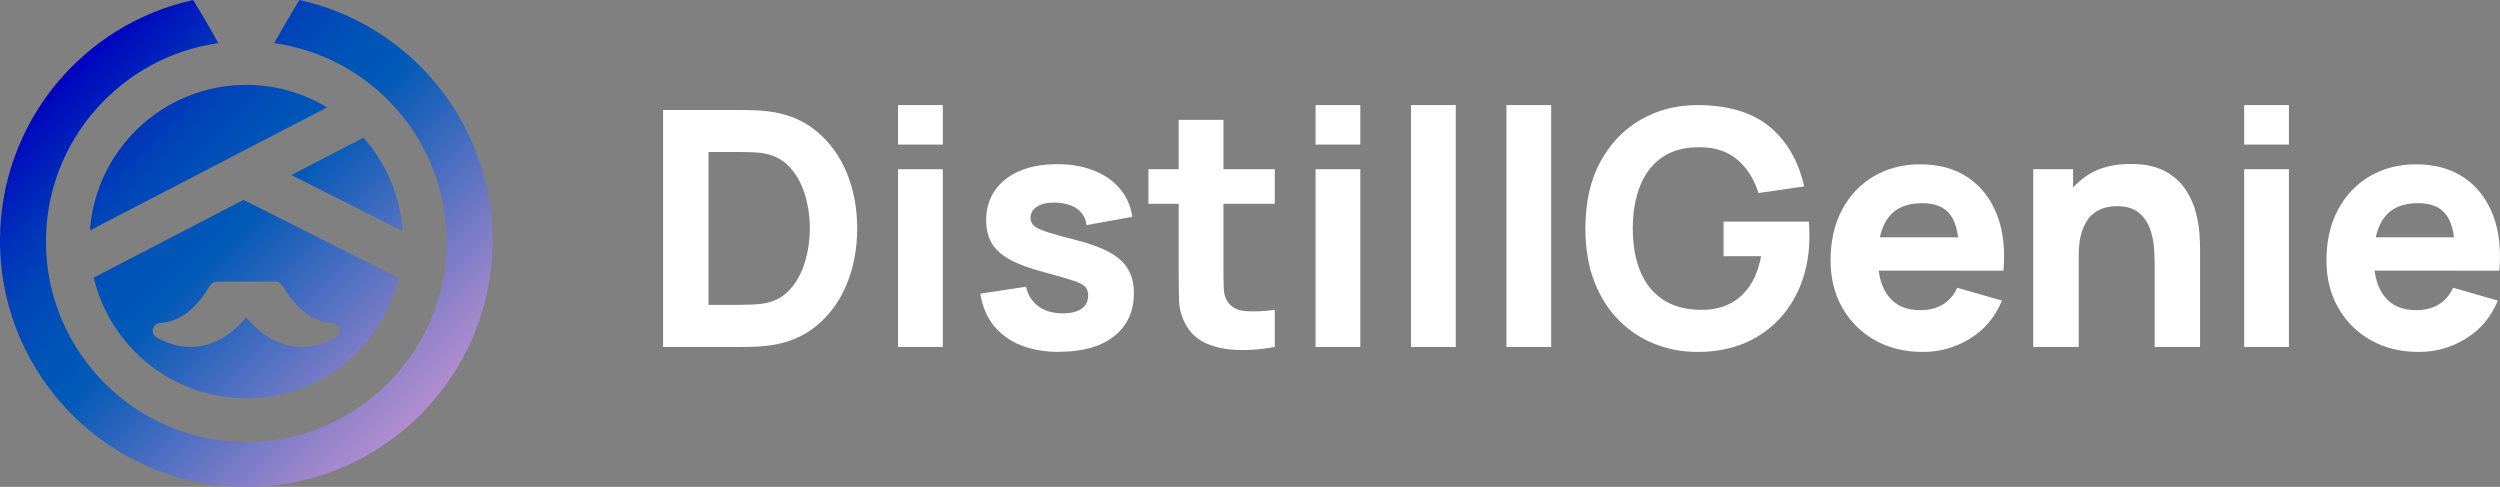
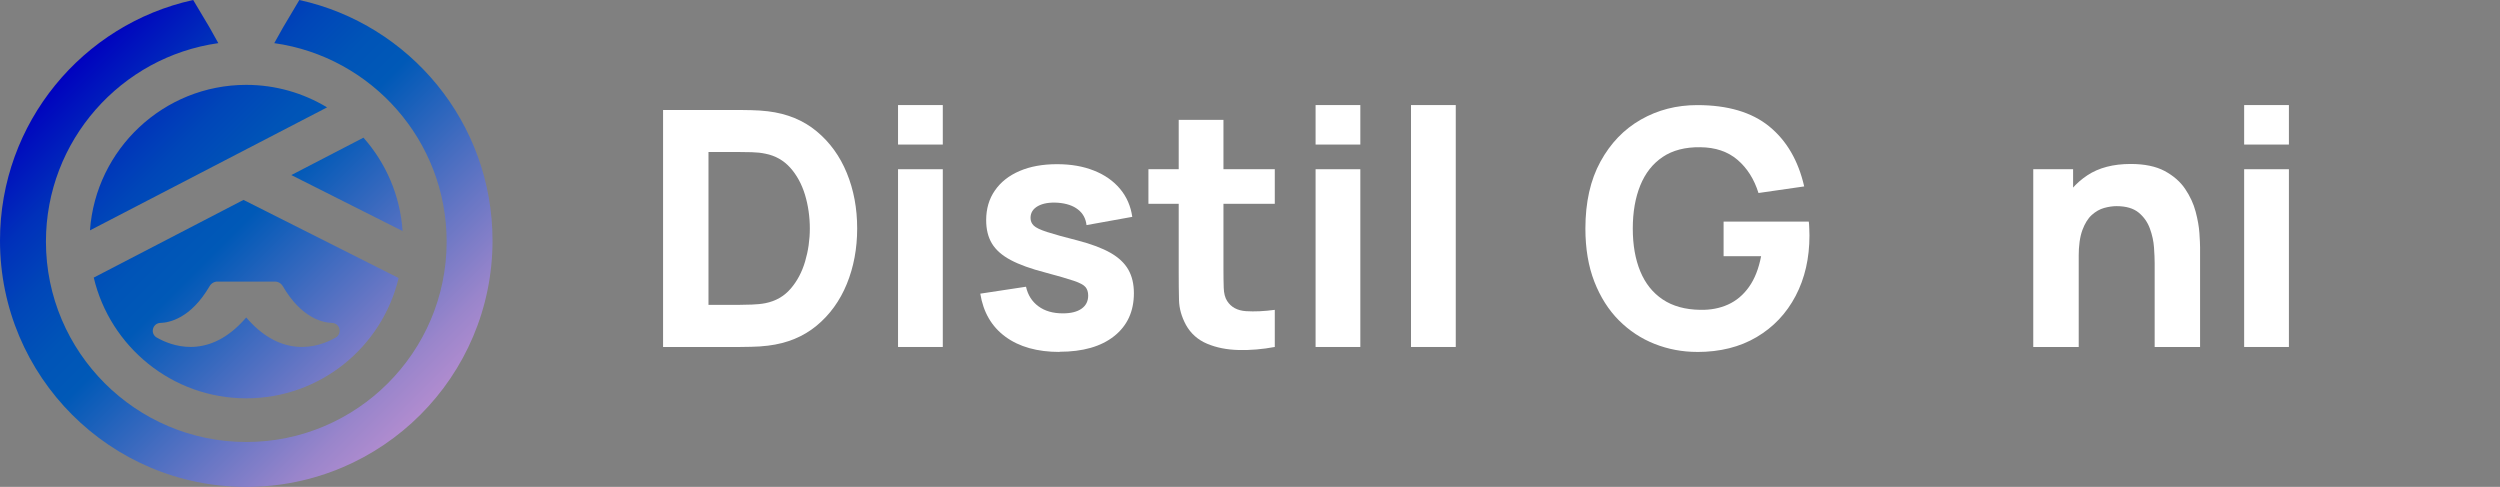
<svg xmlns="http://www.w3.org/2000/svg" width="267" height="52" viewBox="0 0 267 52" fill="none">
  <rect x="0" y="0" width="267" height="52" fill="#808080" stroke="none" />
  <g clip-path="url(#clip0_10753_9509)">
    <path d="M70.816 37.057V11.746H79.002C79.199 11.746 79.612 11.751 80.23 11.765C80.849 11.779 81.448 11.816 82.025 11.887C84.063 12.135 85.792 12.843 87.207 14.015C88.622 15.187 89.705 16.677 90.44 18.477C91.181 20.282 91.546 22.255 91.546 24.402C91.546 26.548 91.176 28.522 90.44 30.326C89.7 32.131 88.622 33.621 87.207 34.788C85.787 35.96 84.063 36.668 82.025 36.916C81.453 36.987 80.853 37.029 80.23 37.038C79.607 37.052 79.199 37.057 79.002 37.057H70.816ZM75.666 32.557H79.002C79.321 32.557 79.748 32.548 80.286 32.529C80.825 32.511 81.312 32.464 81.744 32.379C82.845 32.159 83.745 31.643 84.443 30.832C85.141 30.022 85.656 29.051 85.989 27.912C86.322 26.778 86.49 25.606 86.49 24.397C86.49 23.188 86.317 21.931 85.97 20.792C85.623 19.658 85.099 18.697 84.396 17.91C83.693 17.127 82.807 16.625 81.744 16.415C81.308 16.321 80.825 16.269 80.286 16.255C79.748 16.246 79.321 16.236 79.002 16.236H75.666V32.548V32.557Z" fill="white" />
    <path d="M95.91 15.439V11.221H100.69V15.439H95.91ZM95.91 37.057V18.073H100.69V37.057H95.91Z" fill="white" />
    <path d="M113.167 37.587C110.777 37.587 108.847 37.043 107.376 35.961C105.904 34.878 105.014 33.345 104.695 31.363L109.578 30.622C109.775 31.512 110.22 32.211 110.904 32.712C111.588 33.219 112.46 33.467 113.514 33.467C114.381 33.467 115.046 33.298 115.515 32.965C115.983 32.633 116.218 32.164 116.218 31.569C116.218 31.194 116.124 30.894 115.936 30.664C115.749 30.434 115.332 30.209 114.681 29.989C114.029 29.769 113.022 29.474 111.649 29.108C110.103 28.709 108.866 28.264 107.943 27.772C107.015 27.28 106.349 26.689 105.937 26.005C105.525 25.321 105.323 24.491 105.323 23.516C105.323 22.297 105.632 21.238 106.256 20.343C106.874 19.448 107.75 18.754 108.884 18.266C110.014 17.779 111.349 17.535 112.881 17.535C114.414 17.535 115.688 17.765 116.836 18.22C117.984 18.674 118.912 19.326 119.62 20.169C120.327 21.013 120.763 22.011 120.927 23.16L116.04 24.041C115.96 23.338 115.655 22.78 115.126 22.372C114.601 21.96 113.884 21.721 112.98 21.651C112.099 21.594 111.396 21.712 110.862 22.002C110.328 22.297 110.061 22.719 110.061 23.268C110.061 23.596 110.173 23.872 110.403 24.093C110.632 24.318 111.105 24.543 111.827 24.777C112.549 25.011 113.645 25.316 115.121 25.691C116.56 26.066 117.717 26.502 118.593 26.999C119.465 27.495 120.102 28.096 120.5 28.789C120.899 29.488 121.1 30.327 121.1 31.311C121.1 33.256 120.397 34.784 118.992 35.9C117.586 37.015 115.641 37.568 113.158 37.568L113.167 37.587Z" fill="white" />
    <path d="M122.652 21.767V18.074H136.147V21.767H122.652ZM136.147 37.057C134.835 37.301 133.551 37.413 132.291 37.381C131.031 37.352 129.906 37.127 128.917 36.71C127.929 36.293 127.174 35.623 126.659 34.7C126.19 33.832 125.942 32.951 125.918 32.056C125.895 31.161 125.886 30.143 125.886 29.005V12.801H130.665V28.728C130.665 29.464 130.674 30.129 130.693 30.725C130.712 31.315 130.829 31.789 131.054 32.14C131.476 32.806 132.15 33.171 133.073 33.232C133.997 33.293 135.023 33.242 136.147 33.092V37.066V37.057Z" fill="white" />
    <path d="M140.504 15.439V11.221H145.283V15.439H140.504ZM140.504 37.057V18.073H145.283V37.057H140.504Z" fill="white" />
-     <path d="M150.695 37.057V11.221H155.475V37.057H150.695Z" fill="white" />
-     <path d="M160.887 37.057V11.221H165.666V37.057H160.887Z" fill="white" />
+     <path d="M150.695 37.057V11.221H155.475V37.057Z" fill="white" />
    <path d="M181.269 37.586C179.676 37.586 178.158 37.3 176.719 36.733C175.281 36.165 174.006 35.322 172.896 34.211C171.79 33.1 170.918 31.722 170.276 30.081C169.639 28.441 169.32 26.547 169.32 24.405C169.32 21.607 169.854 19.221 170.928 17.262C172.001 15.298 173.439 13.803 175.248 12.771C177.057 11.74 179.062 11.225 181.264 11.225C184.521 11.225 187.079 11.979 188.944 13.493C190.805 15.007 192.056 17.145 192.688 19.91L187.806 20.613C187.346 19.137 186.601 17.956 185.566 17.07C184.53 16.184 183.204 15.738 181.588 15.724C179.985 15.701 178.645 16.048 177.581 16.76C176.513 17.477 175.716 18.49 175.182 19.802C174.648 21.115 174.381 22.652 174.381 24.41C174.381 26.168 174.648 27.691 175.182 28.98C175.716 30.269 176.513 31.272 177.581 31.984C178.645 32.697 179.98 33.067 181.588 33.09C182.679 33.114 183.663 32.926 184.549 32.528C185.435 32.13 186.18 31.502 186.789 30.648C187.398 29.795 187.829 28.699 188.087 27.363H184.08V23.669H193.18C193.204 23.824 193.222 24.091 193.232 24.48C193.246 24.869 193.251 25.089 193.251 25.15C193.251 27.574 192.759 29.725 191.775 31.6C190.791 33.475 189.404 34.942 187.609 36.001C185.819 37.061 183.701 37.59 181.264 37.59L181.269 37.586Z" fill="white" />
-     <path d="M205.377 37.587C203.432 37.587 201.717 37.169 200.237 36.331C198.756 35.492 197.594 34.338 196.76 32.867C195.921 31.395 195.504 29.712 195.504 27.814C195.504 25.742 195.916 23.938 196.732 22.4C197.552 20.867 198.681 19.672 200.124 18.824C201.567 17.975 203.221 17.549 205.096 17.549C207.087 17.549 208.779 18.017 210.175 18.955C211.567 19.892 212.598 21.209 213.268 22.911C213.938 24.608 214.167 26.609 213.971 28.906H209.243V27.148C209.243 25.217 208.933 23.825 208.319 22.972C207.706 22.124 206.698 21.697 205.307 21.697C203.681 21.697 202.481 22.194 201.713 23.183C200.944 24.172 200.56 25.634 200.56 27.57C200.56 29.342 200.944 30.706 201.713 31.676C202.481 32.646 203.606 33.124 205.096 33.124C206.033 33.124 206.834 32.918 207.504 32.51C208.17 32.098 208.68 31.507 209.032 30.734L213.811 32.103C213.094 33.837 211.97 35.187 210.428 36.143C208.886 37.104 207.204 37.587 205.377 37.587ZM199.089 28.901V25.348H211.67V28.901H199.089Z" fill="white" />
    <path d="M217.152 37.057V18.074H221.407V24.364H222.007V37.057H217.157H217.152ZM230.118 37.057V28.096C230.118 27.664 230.094 27.107 230.048 26.436C230.001 25.761 229.855 25.086 229.607 24.407C229.359 23.727 228.96 23.16 228.403 22.701C227.845 22.246 227.058 22.016 226.041 22.016C225.629 22.016 225.193 22.082 224.725 22.208C224.256 22.34 223.816 22.588 223.408 22.954C222.996 23.324 222.663 23.863 222.396 24.58C222.133 25.297 222.002 26.244 222.002 27.43L219.261 26.127C219.261 24.627 219.566 23.221 220.175 21.908C220.784 20.596 221.702 19.537 222.925 18.726C224.148 17.915 225.695 17.512 227.555 17.512C229.04 17.512 230.254 17.765 231.191 18.266C232.128 18.773 232.859 19.41 233.379 20.183C233.899 20.957 234.274 21.763 234.494 22.602C234.715 23.441 234.851 24.205 234.897 24.894C234.944 25.588 234.968 26.089 234.968 26.408V37.062H230.118V37.057Z" fill="white" />
    <path d="M239.676 15.439V11.221H244.455V15.439H239.676ZM239.676 37.057V18.073H244.455V37.057H239.676Z" fill="white" />
-     <path d="M258.338 37.587C256.393 37.587 254.678 37.169 253.197 36.331C251.717 35.492 250.555 34.338 249.721 32.867C248.882 31.395 248.465 29.712 248.465 27.814C248.465 25.742 248.877 23.938 249.693 22.4C250.513 20.867 251.642 19.672 253.085 18.824C254.528 17.975 256.182 17.549 258.057 17.549C260.048 17.549 261.74 18.017 263.136 18.955C264.528 19.892 265.559 21.209 266.229 22.911C266.899 24.608 267.128 26.609 266.931 28.906H262.204V27.148C262.204 25.217 261.894 23.825 261.28 22.972C260.667 22.124 259.659 21.697 258.267 21.697C256.642 21.697 255.442 22.194 254.673 23.183C253.905 24.172 253.521 25.634 253.521 27.57C253.521 29.342 253.905 30.706 254.673 31.676C255.442 32.646 256.567 33.124 258.057 33.124C258.994 33.124 259.795 32.918 260.465 32.51C261.13 32.098 261.641 31.507 261.993 30.734L266.772 32.103C266.055 33.837 264.931 35.187 263.389 36.143C261.847 37.104 260.165 37.587 258.338 37.587ZM252.049 28.901V25.348H264.631V28.901H252.049Z" fill="white" />
    <path d="M9.609 24.603L34.931 11.469C32.41 9.946 29.454 9.064 26.3 9.064C17.477 9.064 10.228 15.931 9.609 24.603Z" fill="url(#paint0_linear_10753_9509)" />
    <path d="M42.996 24.682C42.743 20.867 41.206 17.398 38.817 14.703L31.113 18.697L42.996 24.677V24.682Z" fill="url(#paint1_linear_10753_9509)" />
    <path d="M31.971 0L30.233 2.925L29.291 4.608C39.679 6.065 47.701 15.013 47.701 25.803C47.701 37.606 38.105 47.205 26.306 47.205C14.507 47.205 4.906 37.601 4.906 25.803C4.906 15.013 12.928 6.07 23.316 4.608L22.375 2.925L20.631 0C8.833 2.592 0 13.11 0 25.691C0 40.221 11.775 52 26.301 52C40.827 52 52.602 40.221 52.602 25.691C52.602 13.105 43.77 2.592 31.966 0L31.971 0Z" fill="url(#paint2_linear_10753_9509)" />
    <path d="M26.004 21.35L10.012 29.646C11.755 37.028 18.395 42.541 26.299 42.541C34.204 42.541 40.816 37.052 42.573 29.693L26.004 21.35ZM35.854 36.053C34.917 36.583 33.436 37.188 31.679 37.028C29.734 36.855 27.925 35.805 26.295 33.907C24.669 35.805 22.86 36.855 20.911 37.028C20.719 37.047 20.531 37.052 20.344 37.052C18.835 37.052 17.57 36.522 16.736 36.049C16.408 35.861 16.248 35.491 16.342 35.121C16.436 34.75 16.75 34.497 17.129 34.488C18.038 34.464 20.367 34.033 22.387 30.56C22.57 30.251 22.902 30.058 23.263 30.073H29.326C29.687 30.063 30.02 30.251 30.203 30.56C32.222 34.033 34.551 34.464 35.46 34.488C35.84 34.497 36.154 34.75 36.247 35.121C36.341 35.486 36.182 35.861 35.854 36.049V36.053Z" fill="url(#paint3_linear_10753_9509)" />
  </g>
  <defs>
    <linearGradient id="paint0_linear_10753_9509" x1="46.711" y1="42.48" x2="9.504" y2="5.284" gradientUnits="userSpaceOnUse">
      <stop stop-color="#B18CCF" />
      <stop offset="0.09" stop-color="#9985CB" />
      <stop offset="0.27" stop-color="#5C73C3" />
      <stop offset="0.53" stop-color="#0059B7" />
      <stop offset="0.62" stop-color="#0054B7" />
      <stop offset="0.73" stop-color="#0046B8" />
      <stop offset="0.84" stop-color="#0030BA" />
      <stop offset="0.95" stop-color="#0010BD" />
      <stop offset="1" stop-color="#0001BF" />
    </linearGradient>
    <linearGradient id="paint1_linear_10753_9509" x1="53.727" y1="35.468" x2="16.52" y2="-1.733" gradientUnits="userSpaceOnUse">
      <stop stop-color="#B18CCF" />
      <stop offset="0.09" stop-color="#9985CB" />
      <stop offset="0.27" stop-color="#5C73C3" />
      <stop offset="0.53" stop-color="#0059B7" />
      <stop offset="0.62" stop-color="#0054B7" />
      <stop offset="0.73" stop-color="#0046B8" />
      <stop offset="0.84" stop-color="#0030BA" />
      <stop offset="0.95" stop-color="#0010BD" />
      <stop offset="1" stop-color="#0001BF" />
    </linearGradient>
    <linearGradient id="paint2_linear_10753_9509" x1="44.899" y1="44.299" x2="7.692" y2="7.103" gradientUnits="userSpaceOnUse">
      <stop stop-color="#B18CCF" />
      <stop offset="0.09" stop-color="#9985CB" />
      <stop offset="0.27" stop-color="#5C73C3" />
      <stop offset="0.53" stop-color="#0059B7" />
      <stop offset="0.62" stop-color="#0054B7" />
      <stop offset="0.73" stop-color="#0046B8" />
      <stop offset="0.84" stop-color="#0030BA" />
      <stop offset="0.95" stop-color="#0010BD" />
      <stop offset="1" stop-color="#0001BF" />
    </linearGradient>
    <linearGradient id="paint3_linear_10753_9509" x1="42.025" y1="47.167" x2="4.818" y2="9.971" gradientUnits="userSpaceOnUse">
      <stop stop-color="#B18CCF" />
      <stop offset="0.09" stop-color="#9985CB" />
      <stop offset="0.27" stop-color="#5C73C3" />
      <stop offset="0.53" stop-color="#0059B7" />
      <stop offset="0.62" stop-color="#0054B7" />
      <stop offset="0.73" stop-color="#0046B8" />
      <stop offset="0.84" stop-color="#0030BA" />
      <stop offset="0.95" stop-color="#0010BD" />
      <stop offset="1" stop-color="#0001BF" />
    </linearGradient>
    <clipPath id="clip0_10753_9509">
      <rect width="267" height="52" fill="white" />
    </clipPath>
  </defs>
</svg>